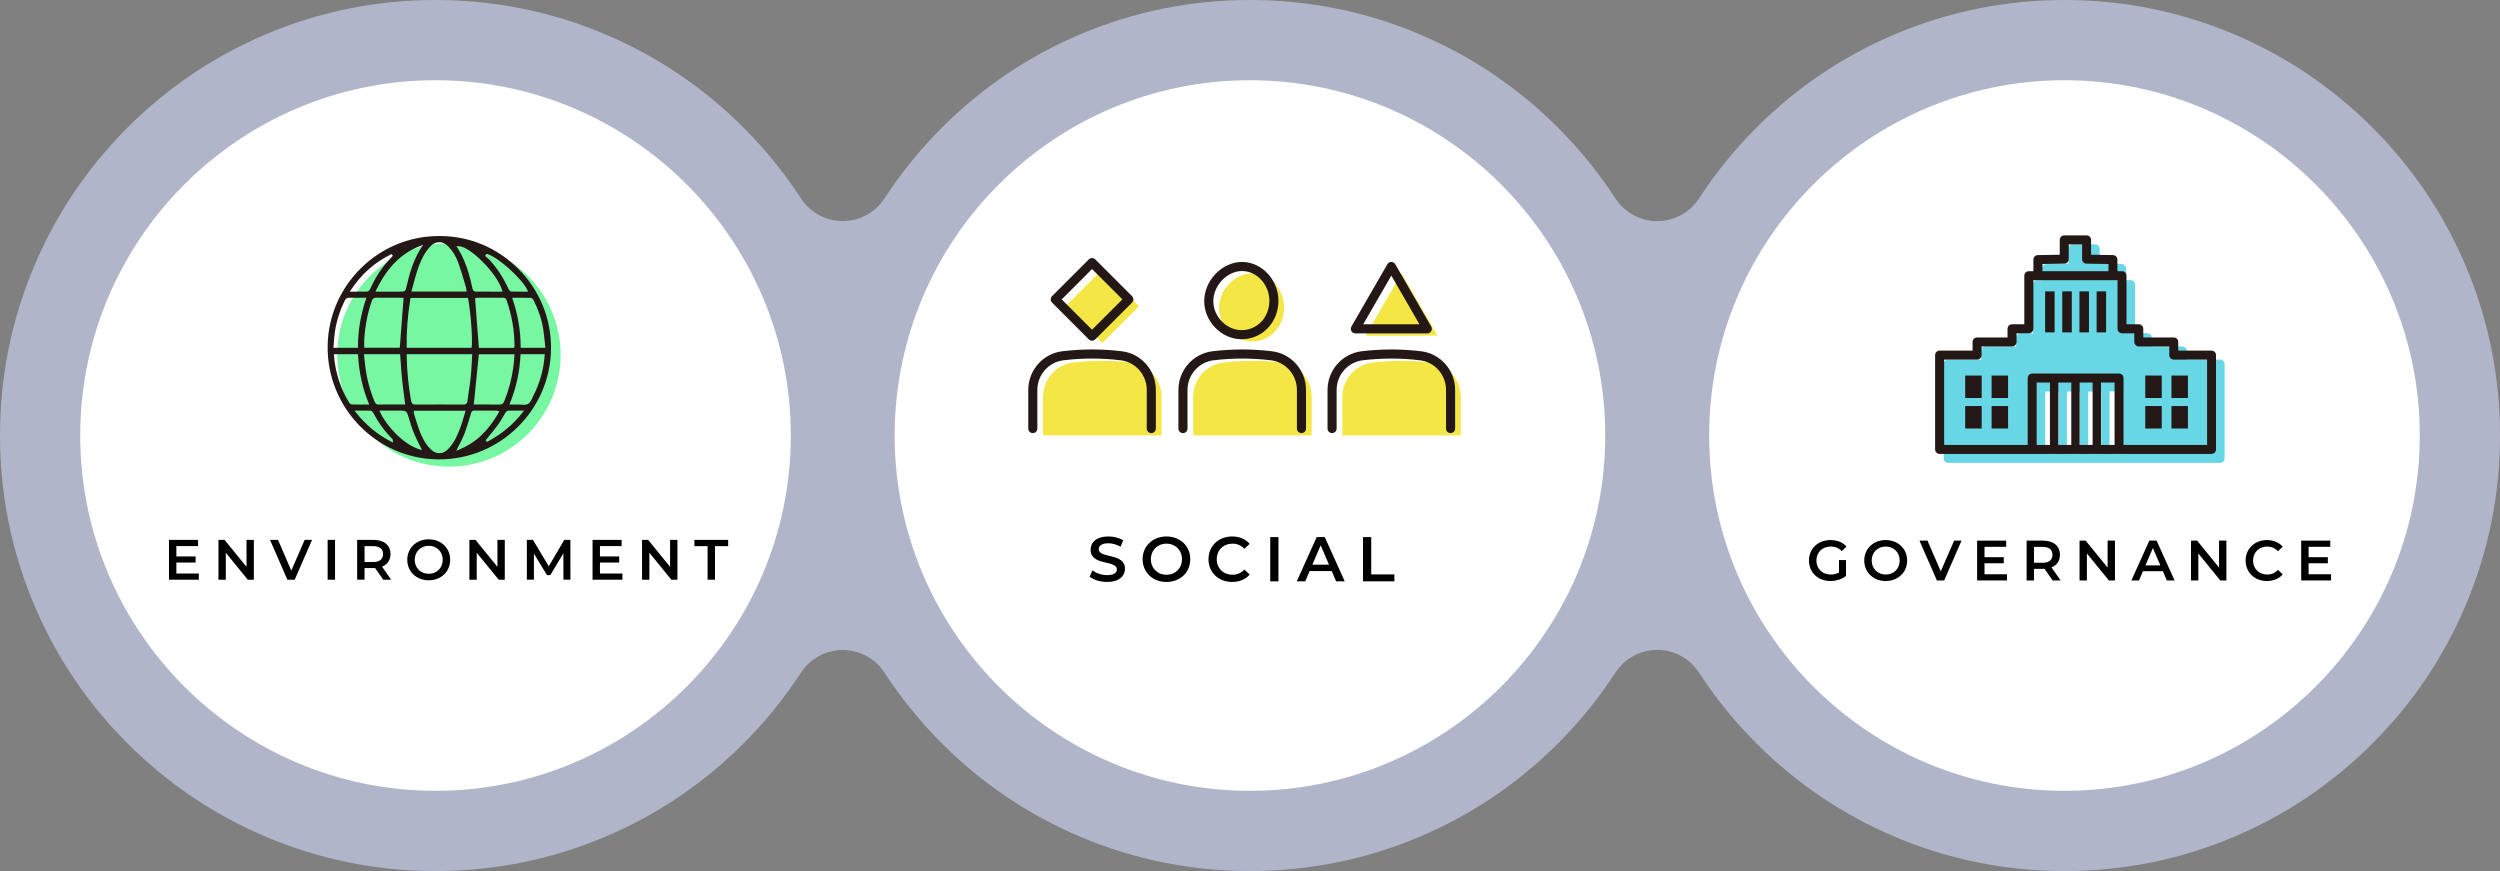
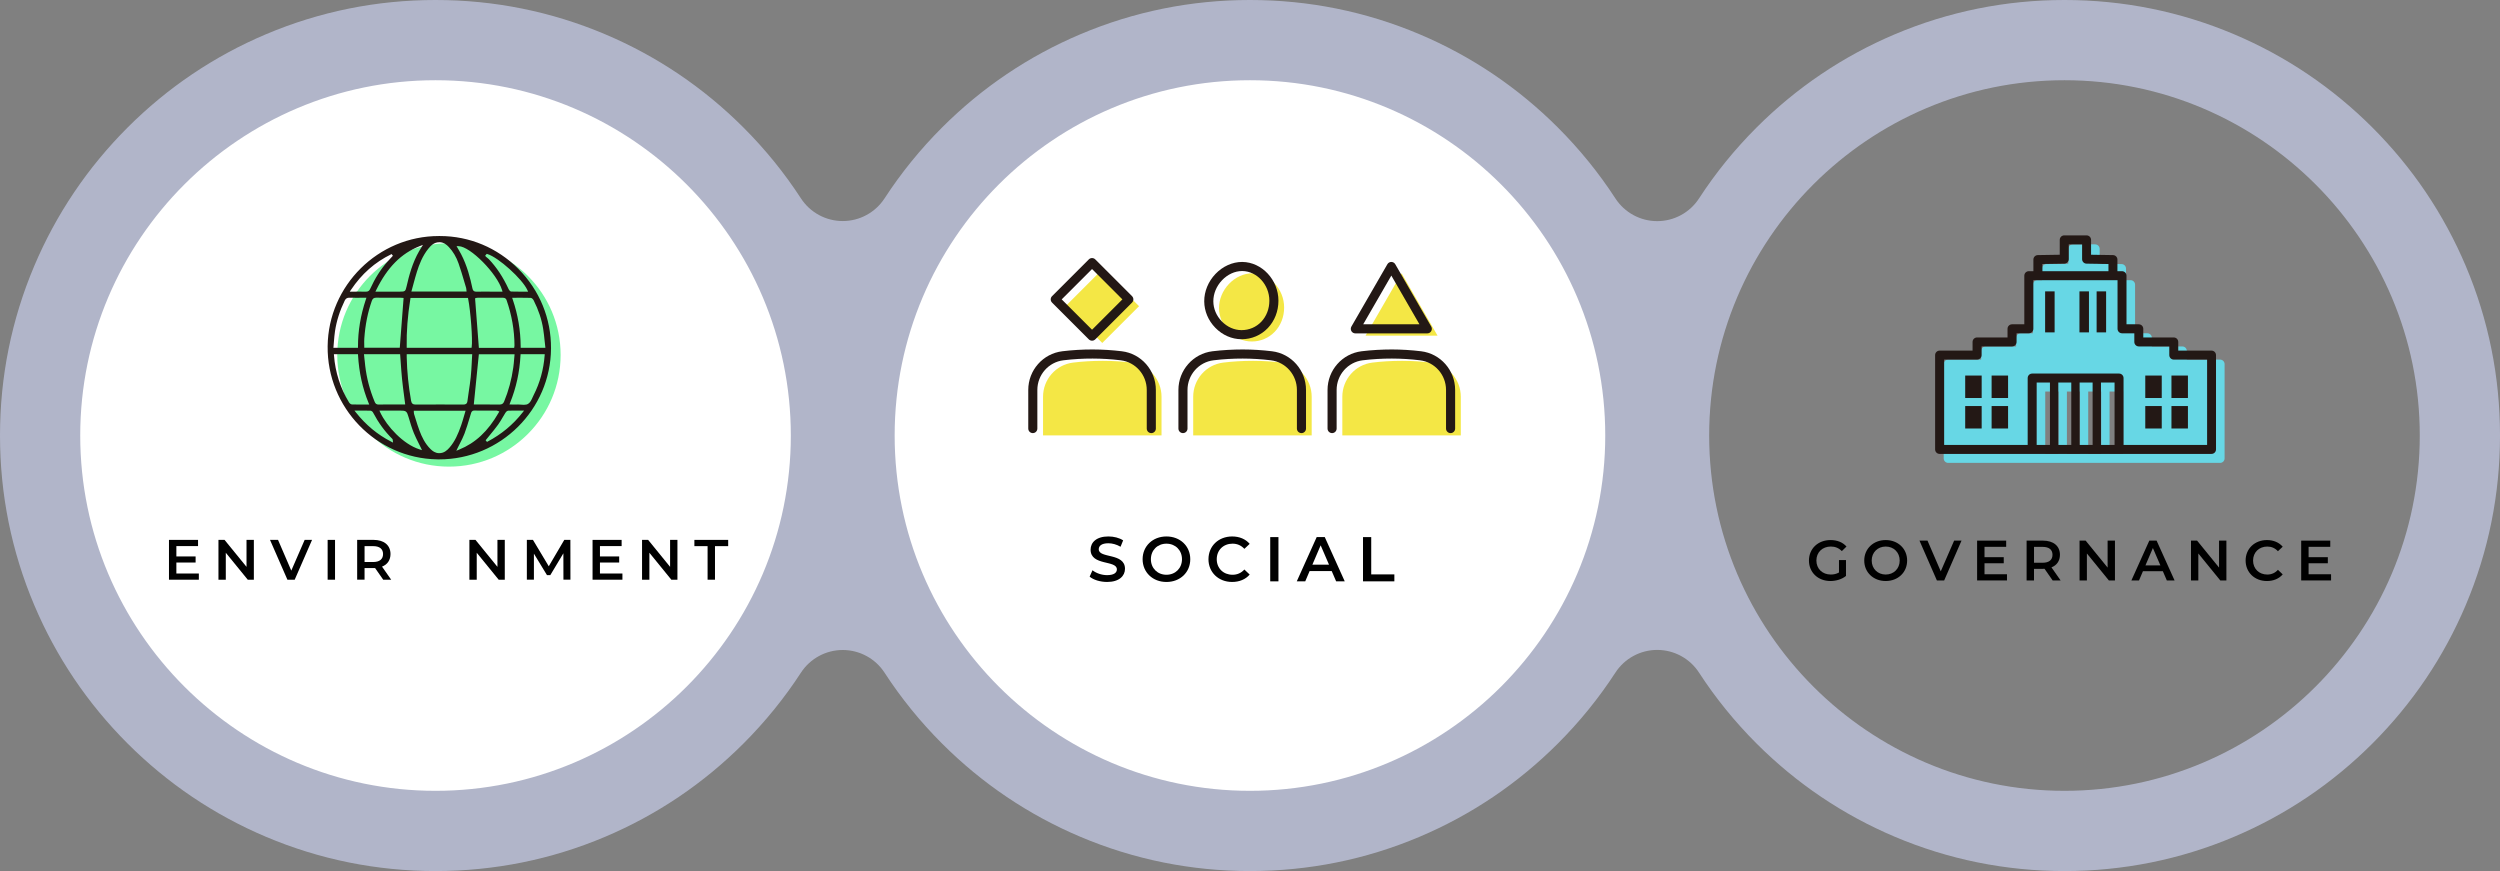
<svg xmlns="http://www.w3.org/2000/svg" id="_レイヤー_2" data-name="レイヤー 2" viewBox="0 0 2305.95 803.44">
  <rect x="0" y="0" width="2305.95" height="803.44" fill="#808080" stroke="none" />
  <defs>
    <style>
      .cls-1, .cls-2 {
        fill: #231815;
      }

      .cls-3 {
        fill: #fff;
      }

      .cls-2 {
        fill-rule: evenodd;
      }

      .cls-4 {
        fill: #f4e745;
      }

      .cls-5 {
        fill: #67d7e5;
      }

      .cls-6 {
        fill: #77f7a2;
      }

      .cls-7 {
        fill: #b1b5c9;
      }
    </style>
  </defs>
  <g id="_レイヤー_" data-name="レイヤー １">
    <circle class="cls-3" cx="385.66" cy="406.54" r="347.48" />
    <circle class="cls-3" cx="1155.75" cy="406.54" r="347.48" />
-     <circle class="cls-3" cx="1921.14" cy="406.54" r="347.48" />
    <g>
      <g>
        <path d="M1696.25,516.61h6.45v14.64c-3.83,3.1-9.18,4.67-14.38,4.67-11.39,0-19.78-7.92-19.78-18.89s8.4-18.89,19.89-18.89c6.14,0,11.28,2.05,14.74,5.98l-4.3,4.2c-2.89-2.89-6.19-4.2-10.13-4.2-7.82,0-13.33,5.3-13.33,12.91s5.51,12.91,13.28,12.91c2.62,0,5.2-.52,7.56-1.89v-11.44Z" />
        <path d="M1719.54,517.03c0-10.86,8.4-18.89,19.78-18.89s19.78,7.98,19.78,18.89-8.4,18.89-19.78,18.89-19.78-8.03-19.78-18.89ZM1752.24,517.03c0-7.5-5.51-12.91-12.91-12.91s-12.91,5.4-12.91,12.91,5.51,12.91,12.91,12.91,12.91-5.41,12.91-12.91Z" />
        <path d="M1809.27,498.66l-16,36.73h-6.72l-16.06-36.73h7.4l12.23,28.34,12.33-28.34h6.82Z" />
        <path d="M1851.2,529.67v5.72h-27.55v-36.73h26.81v5.72h-19.99v9.55h17.74v5.61h-17.74v10.13h20.73Z" />
        <path d="M1893.33,535.39l-7.5-10.76c-.47.05-.95.05-1.42.05h-8.29v10.71h-6.82v-36.73h15.11c9.65,0,15.64,4.93,15.64,13.07,0,5.56-2.83,9.66-7.82,11.6l8.45,12.07h-7.35ZM1884.1,504.43h-7.97v14.64h7.97c5.98,0,9.08-2.73,9.08-7.35s-3.1-7.29-9.08-7.29Z" />
        <path d="M1950.79,498.66v36.73h-5.62l-20.26-24.87v24.87h-6.77v-36.73h5.62l20.26,24.87v-24.87h6.77Z" />
        <path d="M1994.97,526.89h-18.37l-3.62,8.5h-7.03l16.53-36.73h6.72l16.58,36.73h-7.14l-3.67-8.5ZM1992.71,521.54l-6.93-16.06-6.87,16.06h13.8Z" />
        <path d="M2053.58,498.66v36.73h-5.62l-20.26-24.87v24.87h-6.77v-36.73h5.62l20.26,24.87v-24.87h6.77Z" />
        <path d="M2071.31,517.03c0-10.97,8.4-18.89,19.68-18.89,5.98,0,11.12,2.15,14.54,6.14l-4.41,4.15c-2.68-2.89-5.98-4.3-9.81-4.3-7.61,0-13.12,5.35-13.12,12.91s5.51,12.91,13.12,12.91c3.83,0,7.14-1.42,9.81-4.36l4.41,4.2c-3.41,3.99-8.55,6.14-14.59,6.14-11.23,0-19.62-7.92-19.62-18.89Z" />
        <path d="M2150.13,529.67v5.72h-27.55v-36.73h26.81v5.72h-19.99v9.55h17.74v5.61h-17.74v10.13h20.73Z" />
      </g>
      <g>
        <circle class="cls-6" cx="414.1" cy="327.4" r="103.01" />
        <path class="cls-2" d="M405.05,423.73c-.63,0-1.25,0-1.88-.02-56.31-1.01-101.6-47.83-100.96-104.38.64-56.03,46.65-101.62,102.57-101.62h.95c27.25,0,52.98,10.78,72.43,30.34,19.57,19.68,30.25,45.72,30.09,73.32-.33,56.44-46.62,102.36-103.2,102.36ZM381.72,380.03v.49c.02.4.03.82.17,1.25.45,1.42.9,2.86,1.35,4.31l.03.1c1.15,3.72,2.35,7.58,3.75,11.29,1.93,5.09,4.82,11.59,10.15,16.8,1.71,1.67,4.13,3.6,7.63,3.72h.34c4.41,0,7.24-2.57,9.44-5.1,4.98-5.71,7.91-12.38,10.79-20.63.92-2.64,1.68-5.26,2.48-8.03l.07-.23c.31-1.09,1.1-3.76,1.27-4.32q.04-.13.04-.16l.2-.64h-47.78l.07,1.17ZM437.39,378.7c-2.18,0-2.65,1.55-2.96,2.58l-1.3,4.3c-1.44,4.78-2.93,9.7-4.7,14.4-1.12,2.98-2.56,5.82-4.09,8.82l-.14.27c-.69,1.36-1.4,2.73-2.07,4.14l-1.23,2.56,2.63-1.07c15.01-6.11,26.57-16.93,36.4-34.03l.67-1.15-1.27-.43-.37-.14c-.23-.09-.49-.2-.82-.2h-8.81c-3.95-.02-7.97-.02-11.93-.06h-.01ZM350.66,380.28c6.17,13.12,21.39,29.48,36.18,34.16l2.42.77-1.1-2.29c-.67-1.39-1.37-2.78-2.08-4.2l-.05-.11c-1.51-3-3.06-6.1-4.33-9.23-1.89-4.69-3.33-9.53-4.71-14.2l-.08-.29c-1.73-5.83-2.21-6.18-8.45-6.18h-18.53l.74,1.56ZM326.96,378.74l1.41,1.78c9.21,11.57,19.79,20.33,32.34,26.78l1.84.95-.26-2.06-.03-.38c-.02-.26-.04-.66-.39-.99-6.99-6.91-12.83-14.91-17.86-24.44-.43-.85-1.58-1.58-2.52-1.6-1.72-.04-3.55-.05-5.91-.05h-8.63ZM474.66,378.72c-2.27,0-4.14.03-5.89.08-1.35.05-2.42,1.69-2.63,2.02-.82,1.3-1.58,2.6-2.42,4.05-1.33,2.28-2.7,4.63-4.25,6.77-2.44,3.36-5.13,6.63-7.73,9.79l-.38.47c-1.02,1.25-2.08,2.54-3.14,3.85l-.28.35,1.25,1.51.39-.21c12.95-6.82,23.56-15.62,32.43-26.9l1.39-1.77-8.75-.02ZM478.06,373.1c.72,0,1.51.06,2.27.12l.21.02c1,.08,1.84.14,2.68.14,1.69,0,2.93-.28,3.92-.88,1.99-1.23,3.06-3.64,4.11-5.98.32-.74.63-1.42.96-2.06,5.76-11.26,9.17-23.57,10.16-36.57l.09-1.18h-22.29l-.06,1.04c-.84,15.58-3.99,29.92-9.62,43.85l-.61,1.5,5.99.02c.67,0,2.1-.02,2.19-.02ZM375.15,329.61c.29,13.16,1.64,26.61,4.01,39.98.47,2.6,1.63,3.57,4.26,3.57,7.41-.05,14.62-.07,22.02-.07s15.31.03,21.92.05c1.77,0,3.45-.38,3.79-3.16.37-2.93.81-5.9,1.24-8.78l.08-.56c.63-4.17,1.27-8.49,1.73-12.8.48-4.53.71-8.97.95-13.66v-.21c.11-1.94.21-4.01.34-6.08l.07-1.16h-60.41v2.86ZM449.38,373.09c4.45,0,8.06.02,11.34.07,2.24,0,3.44-.79,4.28-2.8,4.05-9.77,6.89-20.32,8.44-31.35.36-2.52.58-5.11.79-7.61l.41-4.66h-32.95l-4.67,46.36,12.35-.02h0ZM336.32,332.15c.18,1.77.35,3.45.54,5.15,1.3,11.39,4.26,22.64,8.79,33.46.69,1.65,1.75,2.38,3.46,2.38,1.99-.04,4.02-.06,6.58-.06l18.07.02-.16-1.23c-.31-2.46-.63-4.88-.9-6.93-.65-4.96-1.33-10.04-1.84-15.15-.51-5.04-.87-10.21-1.22-15.21l-.02-.34c-.15-2.17-.51-7.04-.51-7.04l-.04-.5h-33.33l.55,5.45ZM308.07,327.86c1.17,15.5,5.83,30.05,13.85,43.27.47.76,1.58,1.9,2.74,1.93,2.06.05,4.29.08,7.03.08l8.87-.02-.62-1.51c-5.57-13.59-8.74-27.95-9.69-43.89l-.06-1.03h-22.21l.09,1.18ZM463.71,274.63c-4.14.01-8.29.01-12.43.01h-10.66c-.58,0-1.15.11-1.34.15l-.87.15-.16.94,3.45,44.97h32.56l.2-1.37c.05-.3.09-.55.09-.82-.06-14.06-2.52-28.15-7.32-41.86-.75-2.16-2.49-2.16-3.52-2.16h0ZM378.5,275.72c-2.52,15.73-3.62,30.12-3.37,44l.02,1.08h59.79l.14-.92c.99-6.18-.96-32.62-3.26-44.2l-.18-.88h-53l-.14.92ZM322.14,274.59c-2,0-3.25.8-4.17,2.66-4.51,9.23-7.52,18.7-8.96,28.13-.49,3.15-.74,6.4-.99,9.54l-.02.22c-.1,1.33-.22,2.9-.36,4.45l-.11,1.2h22.67v-1.09c0-14.61,2.39-28.88,7.3-43.62l.48-1.44-9.73.03c-2.37,0-4.19-.02-5.88-.07h-.23ZM472.39,274.65l.49,1.44c4.85,14.21,7.27,28.47,7.38,43.61v1.09h22.81l-.14-1.22c-.16-1.4-.31-2.8-.46-4.18l-.11-1c-.35-3.36-.74-7.17-1.33-10.91-1.38-8.81-4.34-17.7-8.79-26.44-.4-.78-1.49-2.26-2.78-2.3-2.37-.07-4.9-.1-8.23-.1h0l-8.85.02ZM346.89,274.59c-2.06,0-3.19.82-3.9,2.84-3.79,10.74-6.07,22.13-6.97,34.83-.13,1.77-.09,3.57-.06,5.15v.37c.02.63.03,1.25.03,1.88v1.1h32.76l3.52-45.94-1.09-.09c-.51-.04-1.16-.09-1.8-.09h-11.19c-3.08,0-7.13,0-11.18-.06h-.11ZM331.86,268.98c2.31,0,4.06.02,5.66.07,2.28,0,3.22-1.04,3.93-2.6,4.43-9.78,9.67-18.01,16.01-25.16,1.01-1.15,2.08-2.28,3.11-3.38l1.83-1.97-1.18-1.59-.41.2c-15.09,7.36-27.2,18.07-37.04,32.75l-1.15,1.71,9.22-.02ZM423.29,230.81c.68,1.17,1.36,2.33,1.97,3.51,5.63,10.75,8.48,22.11,10.53,31.8.43,2.05,1.47,2.92,3.47,2.92,2.48-.05,4.67-.06,6.3-.06l7.18.02h10.77l-.42-1.41c-4.57-15.3-29.27-40.3-40.05-40.53l-1.93-.03,2.19,3.78ZM447.57,235.7l.49.99.09.07c.32.26.64.51.96.76.62.47,1.27.96,1.8,1.53,7.19,7.61,13.1,16.55,18.09,27.34.27.58,1.25,2.47,2.61,2.52,2.16.07,4.47.1,7.51.1h7.98s-.71-1.56-.71-1.56c-4.71-10.26-26.7-30.06-36.76-33.1l-.65-.2-1.41,1.55ZM387.09,227.06c-17.04,6.66-29.76,19.49-40.04,40.37l-.77,1.57h22.68c4.66,0,5.05-.32,6.06-4.83,2.29-10.13,5.46-21.91,11.6-32.54.35-.6.73-1.22,1.12-1.86l2.35-3.88-3,1.16ZM405.23,223.42c-4.89,0-7.81,3.09-10.16,5.99-5.45,6.73-8.46,14.81-10.46,21.09-1.19,3.78-2.2,7.51-3.27,11.47l-.16.61c-.44,1.63-.88,3.26-1.34,4.92l-.39,1.39h50.9l-.06-.6s-.11-1.11-.13-1.33c-.03-.47-.06-.91-.19-1.35-.6-1.96-1.19-3.95-1.76-5.88l-.15-.52c-1.5-5.1-3.2-10.85-5.11-16.27-2.09-5.95-5.11-11.03-8.99-15.11-2.06-2.17-4.69-4.39-8.59-4.42h-.15Z" />
      </g>
      <g>
        <path d="M183.41,528.99v5.72h-27.55v-36.73h26.81v5.72h-19.99v9.55h17.74v5.61h-17.74v10.13h20.73Z" />
        <path d="M234.15,497.98v36.73h-5.62l-20.26-24.87v24.87h-6.77v-36.73h5.62l20.26,24.87v-24.87h6.77Z" />
        <path d="M287.83,497.98l-16,36.73h-6.72l-16.06-36.73h7.4l12.23,28.34,12.33-28.34h6.82Z" />
        <path d="M302.21,497.98h6.82v36.73h-6.82v-36.73Z" />
        <path d="M353.47,534.71l-7.5-10.76c-.47.05-.95.05-1.42.05h-8.29v10.7h-6.82v-36.73h15.11c9.65,0,15.64,4.93,15.64,13.07,0,5.56-2.83,9.66-7.82,11.6l8.45,12.07h-7.35ZM344.24,503.75h-7.97v14.64h7.97c5.98,0,9.08-2.73,9.08-7.35s-3.1-7.29-9.08-7.29Z" />
-         <path d="M375.66,516.35c0-10.86,8.4-18.89,19.78-18.89s19.78,7.98,19.78,18.89-8.39,18.89-19.78,18.89-19.78-8.03-19.78-18.89ZM408.36,516.35c0-7.5-5.51-12.91-12.91-12.91s-12.91,5.4-12.91,12.91,5.51,12.91,12.91,12.91,12.91-5.4,12.91-12.91Z" />
        <path d="M465.6,497.98v36.73h-5.62l-20.25-24.87v24.87h-6.77v-36.73h5.62l20.25,24.87v-24.87h6.77Z" />
        <path d="M519.7,534.71l-.05-24.35-12.07,20.15h-3.04l-12.07-19.84v24.03h-6.51v-36.73h5.62l14.59,24.35,14.32-24.35h5.62l.05,36.73h-6.46Z" />
        <path d="M574.11,528.99v5.72h-27.55v-36.73h26.81v5.72h-19.99v9.55h17.74v5.61h-17.74v10.13h20.73Z" />
        <path d="M624.85,497.98v36.73h-5.62l-20.25-24.87v24.87h-6.77v-36.73h5.62l20.25,24.87v-24.87h6.77Z" />
        <path d="M652.66,503.75h-12.17v-5.77h31.17v5.77h-12.17v30.96h-6.82v-30.96Z" />
      </g>
      <g>
        <path class="cls-5" d="M2047.82,331.69h-30.73v-7.99c0-2.29-1.86-4.15-4.15-4.15h-28.1v-7.98c0-2.29-1.86-4.15-4.15-4.15h-11.33v-44.85c0-2.29-1.86-4.14-4.15-4.14h-4.22v-10.7c0-2.26-1.81-4.11-4.08-4.14l-20.23-.33v-13.71c0-2.29-1.86-4.15-4.15-4.15h-20.59c-2.29,0-4.15,1.86-4.15,4.15v13.71l-20.23.33c-2.26.04-4.08,1.88-4.08,4.14v10.7h-4.22c-2.29,0-4.15,1.86-4.15,4.14v44.85h-11.33c-2.29,0-4.15,1.86-4.15,4.15v7.98h-28.1c-2.29,0-4.15,1.86-4.15,4.15v7.99h-30.39c-2.29,0-4.15,1.86-4.15,4.14v87c0,2.29,1.86,4.14,4.15,4.14h250.79c2.29,0,4.15-1.86,4.15-4.14v-87c0-2.29-1.86-4.14-4.15-4.14ZM1898.74,418.69h-12.24v-57.55h12.24v57.55ZM1918.43,418.69h-11.97v-57.55h11.97v57.55ZM1938.11,418.69h-11.98v-57.55h11.98v57.55ZM1958.35,418.69h-12.53v-57.55h12.53v57.55Z" />
        <path class="cls-1" d="M2039.9,323.4h-30.73v-7.99c0-2.29-1.86-4.15-4.15-4.15h-28.1v-7.98c0-2.29-1.86-4.15-4.15-4.15h-11.33v-44.85c0-2.29-1.86-4.14-4.15-4.14h-4.22v-10.7c0-2.26-1.81-4.11-4.08-4.14l-20.23-.33v-13.71c0-2.29-1.86-4.15-4.15-4.15h-20.59c-2.29,0-4.15,1.86-4.15,4.15v13.71l-20.23.33c-2.26.04-4.08,1.88-4.08,4.14v10.7h-4.22c-2.29,0-4.15,1.86-4.15,4.14v44.85h-11.33c-2.29,0-4.15,1.86-4.15,4.15v7.98h-28.1c-2.29,0-4.15,1.86-4.15,4.15v7.99h-30.39c-2.29,0-4.15,1.86-4.15,4.14v87c0,2.29,1.86,4.14,4.15,4.14h250.79c2.29,0,4.15-1.86,4.15-4.14v-87c0-2.29-1.86-4.14-4.15-4.14ZM1883.88,243.52l20.23-.33c2.26-.04,4.08-1.88,4.08-4.14v-13.64h12.3v13.64c0,2.26,1.81,4.11,4.08,4.14l20.23.33v6.62h-60.91v-6.62ZM1890.83,410.4h-12.24v-57.55h12.24v57.55ZM1910.51,410.4h-11.97v-57.55h11.97v57.55ZM1930.19,410.4h-11.98v-57.55h11.98v57.55ZM1950.43,410.4h-12.53v-57.55h12.53v57.55ZM2035.76,410.4h-77.04v-61.7c0-2.29-1.86-4.14-4.15-4.14h-80.13c-2.29,0-4.15,1.86-4.15,4.14v61.7h-77.04v-78.71h30.39c2.29,0,4.15-1.86,4.15-4.15v-7.99h28.1c2.29,0,4.15-1.86,4.15-4.14v-7.98h11.33c2.29,0,4.15-1.86,4.15-4.14v-44.85h77.65v44.85c0,2.29,1.86,4.14,4.15,4.14h11.33v7.98c0,2.29,1.86,4.14,4.15,4.14h28.1v7.99c0,2.29,1.86,4.15,4.15,4.15h30.73v78.71Z" />
        <rect class="cls-1" x="1978.76" y="346.4" width="15.19" height="20.71" />
        <rect class="cls-1" x="2002.91" y="346.4" width="15.19" height="20.71" />
        <rect class="cls-1" x="1978.76" y="374.53" width="15.19" height="20.71" />
        <rect class="cls-1" x="2002.91" y="374.53" width="15.19" height="20.71" />
        <rect class="cls-1" x="1837.02" y="346.4" width="15.19" height="20.71" />
        <rect class="cls-1" x="1812.66" y="346.4" width="15.19" height="20.71" />
        <rect class="cls-1" x="1837.02" y="374.53" width="15.19" height="20.71" />
        <rect class="cls-1" x="1812.66" y="374.53" width="15.19" height="20.71" />
        <rect class="cls-1" x="1933.88" y="268.76" width="8.76" height="37.82" />
        <rect class="cls-1" x="1918.05" y="268.76" width="8.76" height="37.82" />
-         <rect class="cls-1" x="1902.21" y="268.76" width="8.76" height="37.82" />
        <rect class="cls-1" x="1886.38" y="268.76" width="8.76" height="37.82" />
      </g>
      <g>
        <path d="M1005.06,531.9l2.62-5.89c3.27,2.62,8.45,4.49,13.47,4.49,6.35,0,9.04-2.27,9.04-5.31,0-8.8-24.25-3.03-24.25-18.19,0-6.59,5.25-12.19,16.44-12.19,4.9,0,10.03,1.28,13.58,3.61l-2.39,5.89c-3.67-2.16-7.7-3.21-11.25-3.21-6.3,0-8.86,2.45-8.86,5.54,0,8.69,24.2,3.03,24.2,18.02,0,6.53-5.31,12.13-16.5,12.13-6.36,0-12.71-1.98-16.09-4.9Z" />
        <path d="M1053.92,515.81c0-12.07,9.33-20.99,21.98-20.99s21.98,8.86,21.98,20.99-9.33,20.99-21.98,20.99-21.98-8.92-21.98-20.99ZM1090.24,515.81c0-8.34-6.12-14.34-14.34-14.34s-14.34,6-14.34,14.34,6.12,14.34,14.34,14.34,14.34-6.01,14.34-14.34Z" />
        <path d="M1114.67,515.81c0-12.19,9.33-20.99,21.86-20.99,6.65,0,12.36,2.39,16.15,6.82l-4.9,4.61c-2.97-3.21-6.65-4.78-10.9-4.78-8.45,0-14.58,5.95-14.58,14.34s6.12,14.34,14.58,14.34c4.26,0,7.93-1.57,10.9-4.84l4.9,4.66c-3.79,4.43-9.5,6.82-16.21,6.82-12.48,0-21.81-8.8-21.81-20.99Z" />
        <path d="M1171.63,495.41h7.58v40.81h-7.58v-40.81Z" />
        <path d="M1228.36,526.77h-20.41l-4.02,9.45h-7.81l18.37-40.81h7.46l18.42,40.81h-7.93l-4.08-9.45ZM1225.85,520.83l-7.7-17.84-7.64,17.84h15.33Z" />
        <path d="M1257.21,495.41h7.58v34.4h21.34v6.41h-28.92v-40.81Z" />
      </g>
      <g>
        <g>
          <polygon class="cls-4" points="1292.77 252.09 1259.57 309.61 1325.97 309.61 1292.77 252.09" />
          <path class="cls-4" d="M1319.71,334.45c-8.09-.98-16.93-1.61-26.4-1.63-9.86-.02-19.03.61-27.41,1.62-15.89,1.92-27.77,15.53-27.77,31.54v35.62h109.29v-35.62c0-15.98-11.85-29.6-27.71-31.52Z" />
          <path class="cls-4" d="M1154.49,314.99h.11c8.14,0,15.67-3.2,21.22-9,5.56-5.82,8.63-13.75,8.64-22.33,0-16.96-13.35-31.42-29.17-31.57h-.21c-7.74,0-15.57,3.56-21.49,9.77-5.9,6.18-9.25,14.34-9.2,22.37.05,7.91,3.25,15.52,9.02,21.44,5.81,5.97,13.3,9.27,21.08,9.31Z" />
          <path class="cls-4" d="M1182.16,334.45c-8.09-.98-16.93-1.61-26.4-1.63-9.86-.02-19.03.61-27.41,1.62-15.89,1.92-27.77,15.53-27.77,31.54v35.62h109.29v-35.62c0-15.98-11.85-29.6-27.71-31.52Z" />
          <path class="cls-4" d="M1043.66,334.45c-8.09-.98-16.93-1.61-26.4-1.63-9.86-.02-19.03.61-27.41,1.62-15.89,1.92-27.77,15.53-27.77,31.54v35.62h109.29v-35.62c0-15.98-11.85-29.6-27.71-31.52Z" />
          <rect class="cls-4" x="992.74" y="258.44" width="47.97" height="47.97" transform="translate(98.08 801.65) rotate(-45)" />
        </g>
        <path class="cls-1" d="M1316.54,307.51h-66.41c-1.5,0-2.88-.8-3.63-2.1-.75-1.3-.75-2.9,0-4.19l33.2-57.51c.75-1.3,2.13-2.1,3.63-2.1s2.88.8,3.63,2.1l33.2,57.51c.75,1.3.75,2.9,0,4.19-.75,1.3-2.13,2.1-3.63,2.1ZM1257.39,299.12h51.88l-25.94-44.93-25.94,44.93Z" />
        <path class="cls-1" d="M1337.98,399.5h0c-2.32,0-4.19-1.88-4.19-4.19v-35.62c0-13.94-10.33-25.7-24.02-27.36-8.57-1.04-17.28-1.58-25.91-1.6-8.97-.01-18,.51-26.9,1.59-13.73,1.66-24.08,13.43-24.08,27.37v35.62c0,2.32-1.88,4.19-4.19,4.19s-4.19-1.88-4.19-4.19v-35.62c0-18.18,13.52-33.53,31.46-35.7,9.24-1.12,18.64-1.63,27.93-1.65,8.95.02,18,.58,26.9,1.66,17.9,2.17,31.4,17.51,31.4,35.69v35.62c0,2.32-1.88,4.19-4.19,4.19Z" />
        <path class="cls-1" d="M1145.17,312.89h-.15c-8.9-.05-17.45-3.8-24.05-10.58-6.53-6.7-10.15-15.35-10.21-24.34-.06-9.11,3.72-18.33,10.36-25.29,6.7-7.03,15.64-11.07,24.52-11.07h.23c18.09.17,33.35,16.55,33.34,35.76-.01,9.66-3.49,18.62-9.8,25.23-6.34,6.64-14.96,10.3-24.25,10.3ZM1145.62,250c-6.58,0-13.3,3.09-18.43,8.47h0c-5.15,5.41-8.08,12.5-8.04,19.45.04,6.82,2.82,13.4,7.83,18.54,5.02,5.15,11.45,8.01,18.1,8.04h.13c6.94,0,13.4-2.73,18.15-7.7,4.81-5.04,7.47-11.94,7.48-19.44,0-14.71-11.45-27.24-25.02-27.37h-.2ZM1124.15,255.57h.01-.01Z" />
        <path class="cls-1" d="M1200.43,399.5c-2.32,0-4.19-1.88-4.19-4.19v-35.62c0-13.94-10.33-25.7-24.02-27.36-8.57-1.04-17.28-1.58-25.91-1.6-8.96-.01-18,.51-26.9,1.59-13.73,1.66-24.08,13.43-24.08,27.37v35.62c0,2.32-1.88,4.19-4.19,4.19s-4.19-1.88-4.19-4.19v-35.62c0-18.18,13.52-33.53,31.46-35.7,9.24-1.12,18.64-1.63,27.93-1.65,8.95.02,18,.58,26.9,1.66,17.9,2.17,31.4,17.51,31.4,35.69v35.62c0,2.32-1.88,4.19-4.19,4.19Z" />
        <path class="cls-1" d="M1061.93,399.5c-2.32,0-4.19-1.88-4.19-4.19v-35.62c0-13.94-10.33-25.7-24.02-27.36-8.57-1.04-17.28-1.58-25.91-1.6-8.99-.03-18,.51-26.9,1.59-13.73,1.66-24.08,13.43-24.08,27.37v35.62c0,2.32-1.88,4.19-4.19,4.19s-4.19-1.88-4.19-4.19v-35.62c0-18.18,13.52-33.53,31.46-35.7,9.24-1.12,18.64-1.66,27.93-1.65,8.95.02,18,.58,26.9,1.66,17.9,2.17,31.4,17.51,31.4,35.69v35.62c0,2.32-1.88,4.19-4.19,4.19Z" />
        <path class="cls-1" d="M1007.28,314.25c-1.11,0-2.18-.44-2.97-1.23l-33.92-33.92c-1.64-1.64-1.64-4.29,0-5.93l33.92-33.92c.79-.79,1.85-1.23,2.97-1.23s2.18.44,2.97,1.23l33.92,33.92c1.64,1.64,1.64,4.29,0,5.93l-33.92,33.92c-.79.79-1.85,1.23-2.97,1.23ZM979.29,276.14l27.99,27.99,27.99-27.99-27.99-27.99-27.99,27.99Z" />
      </g>
      <path class="cls-7" d="M1904.23,803.44c-54.21,0-106.83-10.63-156.38-31.58-47.84-20.23-90.8-49.19-127.68-86.08-19.98-19.98-37.82-41.97-53.02-65.37-8.48-13.06-23-20.94-38.57-20.94s-30.09,7.88-38.57,20.94c-15.2,23.4-33.04,45.39-53.02,65.37-36.88,36.88-79.84,65.84-127.68,86.08-49.55,20.96-102.17,31.58-156.38,31.58s-106.83-10.63-156.38-31.58c-47.84-20.23-90.8-49.19-127.68-86.08-19.96-19.96-37.79-41.93-52.97-65.3-8.49-13.06-23-20.93-38.57-20.93-15.57,0-30.08,7.88-38.57,20.93-15.19,23.37-33.01,45.34-52.97,65.3-36.88,36.88-79.84,65.84-127.68,86.08-49.55,20.96-102.17,31.58-156.38,31.58s-106.83-10.63-156.38-31.58c-47.84-20.23-90.8-49.2-127.68-86.08-36.88-36.88-65.84-79.84-86.08-127.68C10.63,508.55,0,455.94,0,401.72s10.63-106.83,31.58-156.38c20.24-47.84,49.2-90.8,86.08-127.68S197.5,51.82,245.34,31.58C294.89,10.63,347.51,0,401.72,0s106.83,10.63,156.38,31.58c47.84,20.23,90.8,49.19,127.68,86.08,19.96,19.96,37.79,41.93,52.98,65.3,8.49,13.05,23,20.93,38.57,20.93s30.08-7.88,38.57-20.93c15.19-23.37,33.01-45.34,52.97-65.3,36.88-36.88,79.84-65.84,127.68-86.08,49.55-20.96,102.16-31.58,156.38-31.58s106.83,10.63,156.38,31.58c47.84,20.23,90.8,49.19,127.68,86.08,19.98,19.98,37.82,41.97,53.02,65.37,8.48,13.06,23,20.94,38.57,20.94s30.09-7.88,38.57-20.94c15.2-23.4,33.04-45.39,53.02-65.37,36.88-36.88,79.84-65.84,127.68-86.08,49.55-20.96,102.16-31.58,156.38-31.58s106.83,10.63,156.38,31.58c47.84,20.24,90.8,49.2,127.68,86.08,36.88,36.88,65.84,79.84,86.08,127.68,20.96,49.55,31.58,102.17,31.58,156.38s-10.63,106.83-31.58,156.38c-20.24,47.84-49.2,90.8-86.08,127.68-36.88,36.88-79.84,65.84-127.68,86.08-49.55,20.96-102.16,31.58-156.38,31.58ZM1904.23,74c-180.71,0-327.72,147.02-327.72,327.72s147.02,327.72,327.72,327.72,327.72-147.02,327.72-327.72-147.02-327.72-327.72-327.72ZM1152.93,74c-180.71,0-327.72,147.02-327.72,327.72s147.02,327.72,327.72,327.72,327.72-147.02,327.72-327.72-147.02-327.72-327.72-327.72ZM401.72,74c-180.71,0-327.72,147.02-327.72,327.72s147.02,327.72,327.72,327.72,327.72-147.02,327.72-327.72S582.43,74,401.72,74Z" />
    </g>
  </g>
</svg>